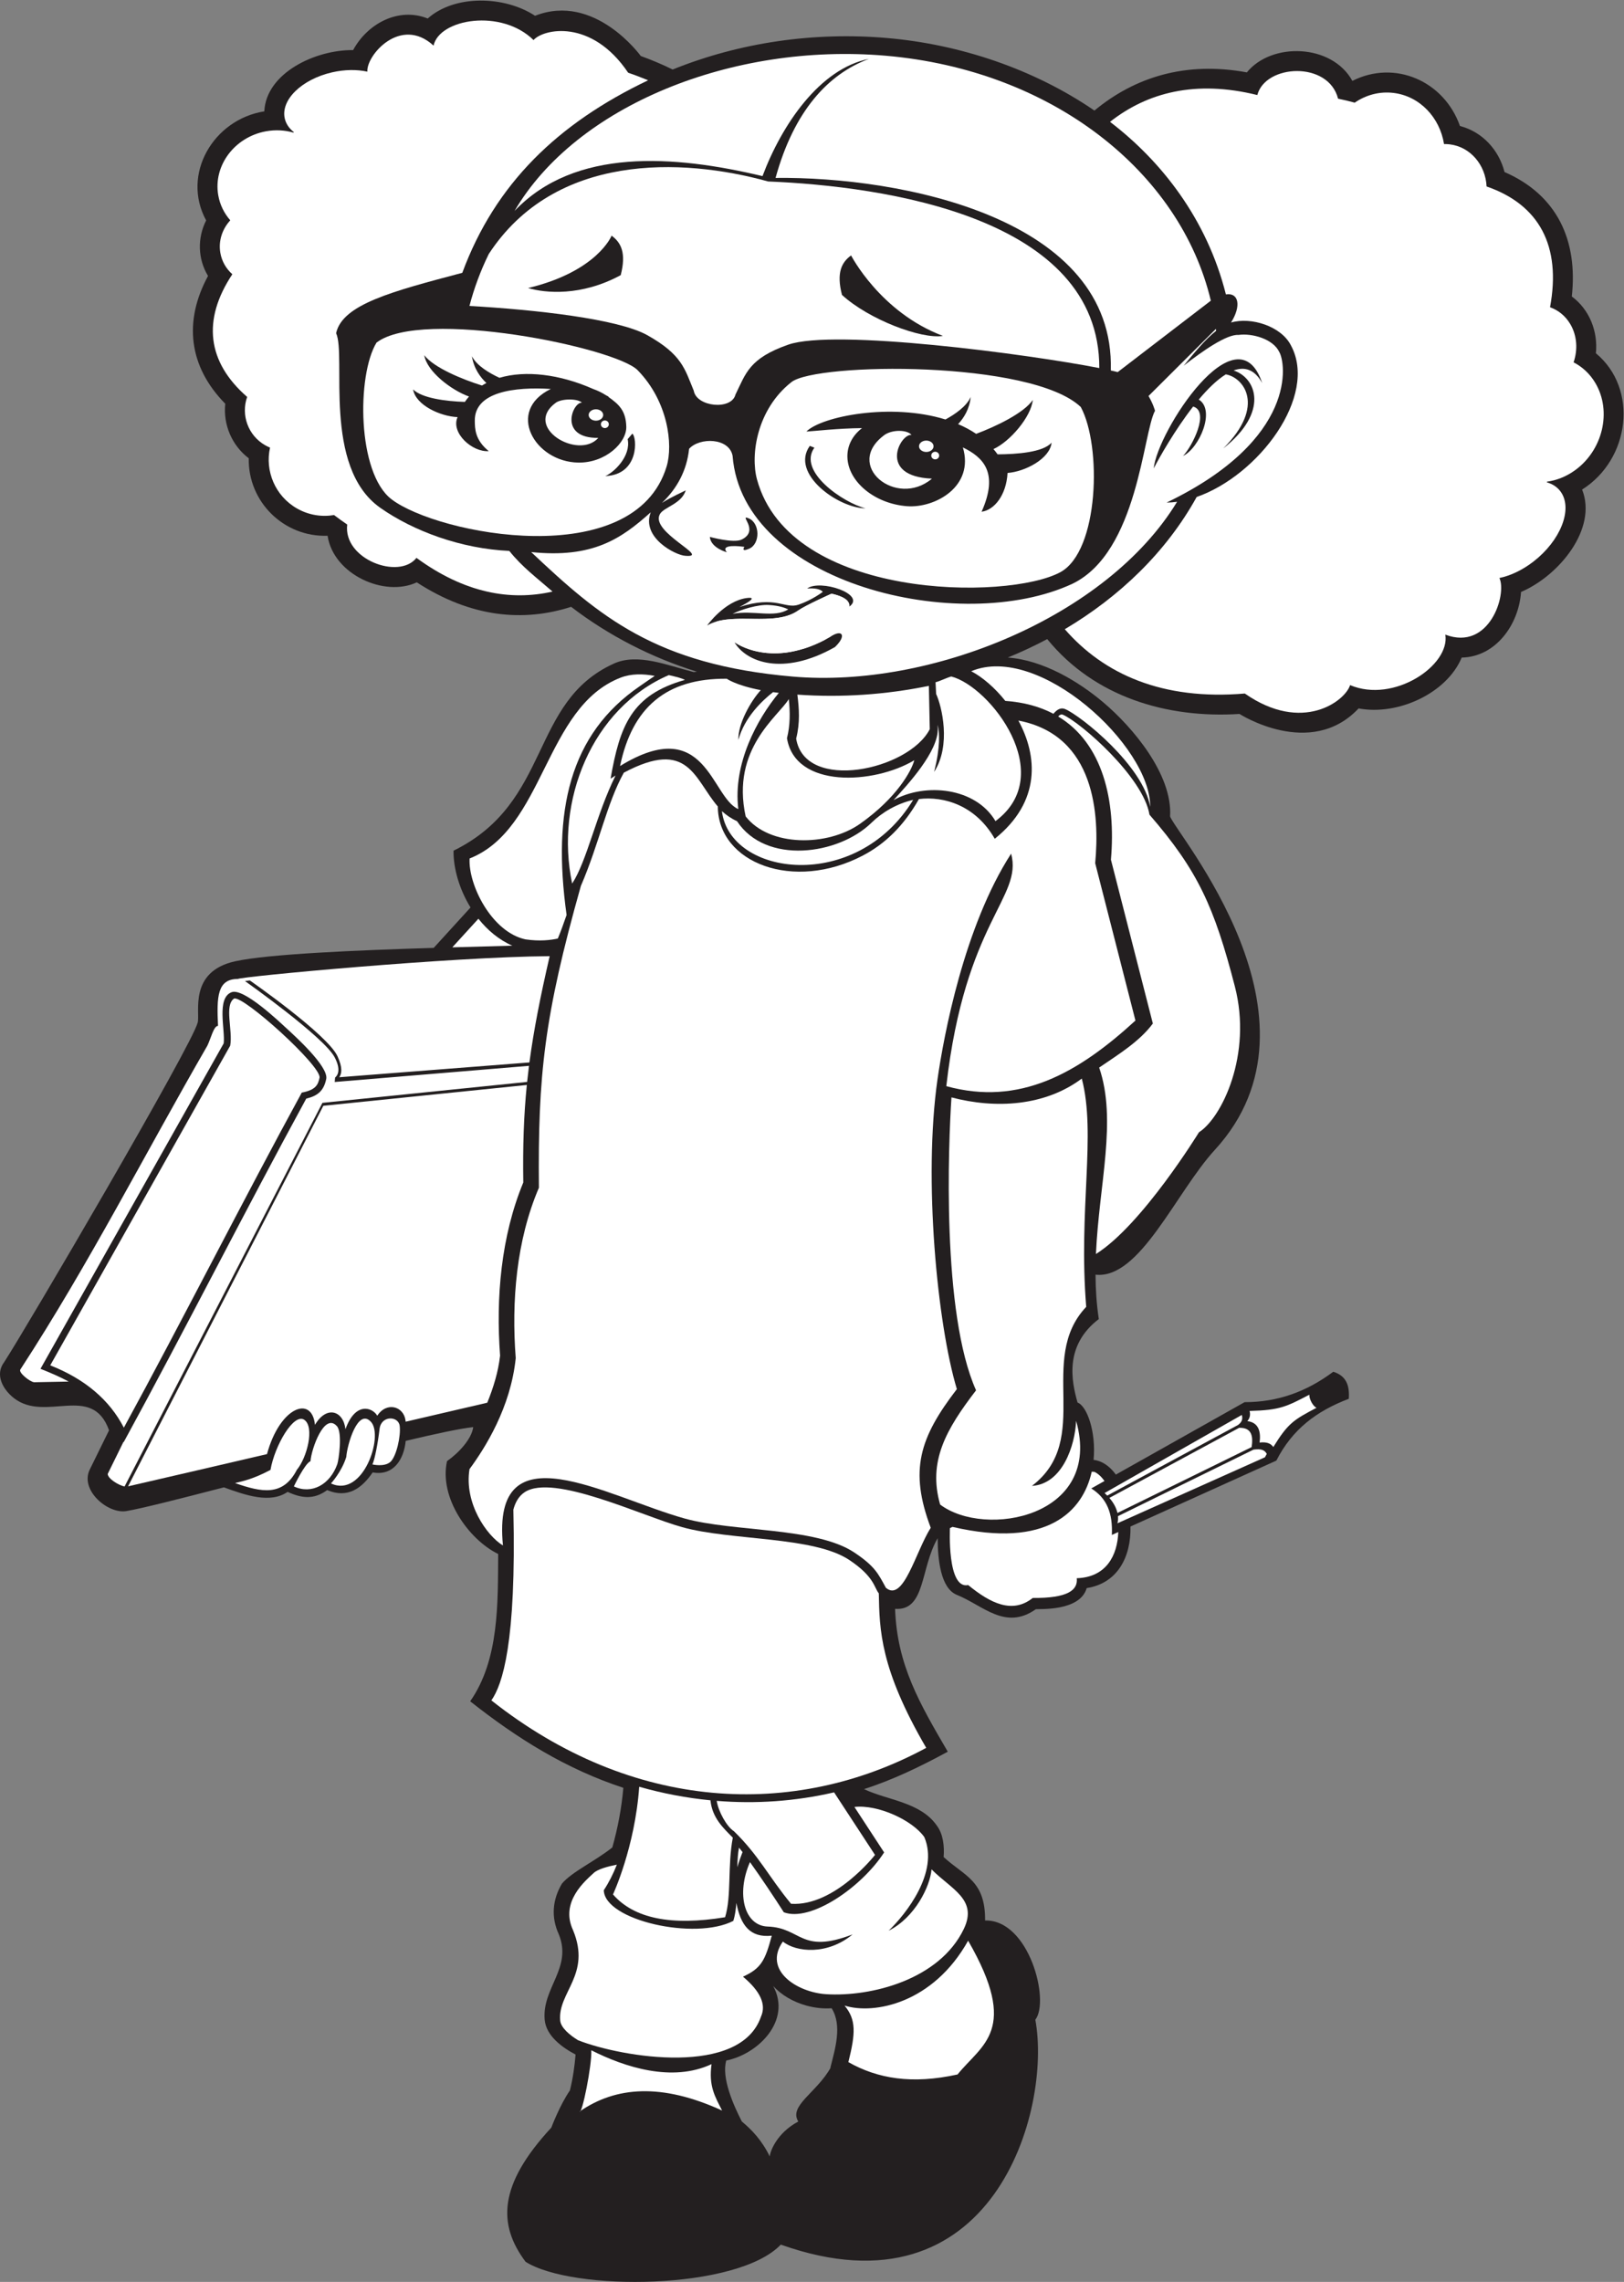
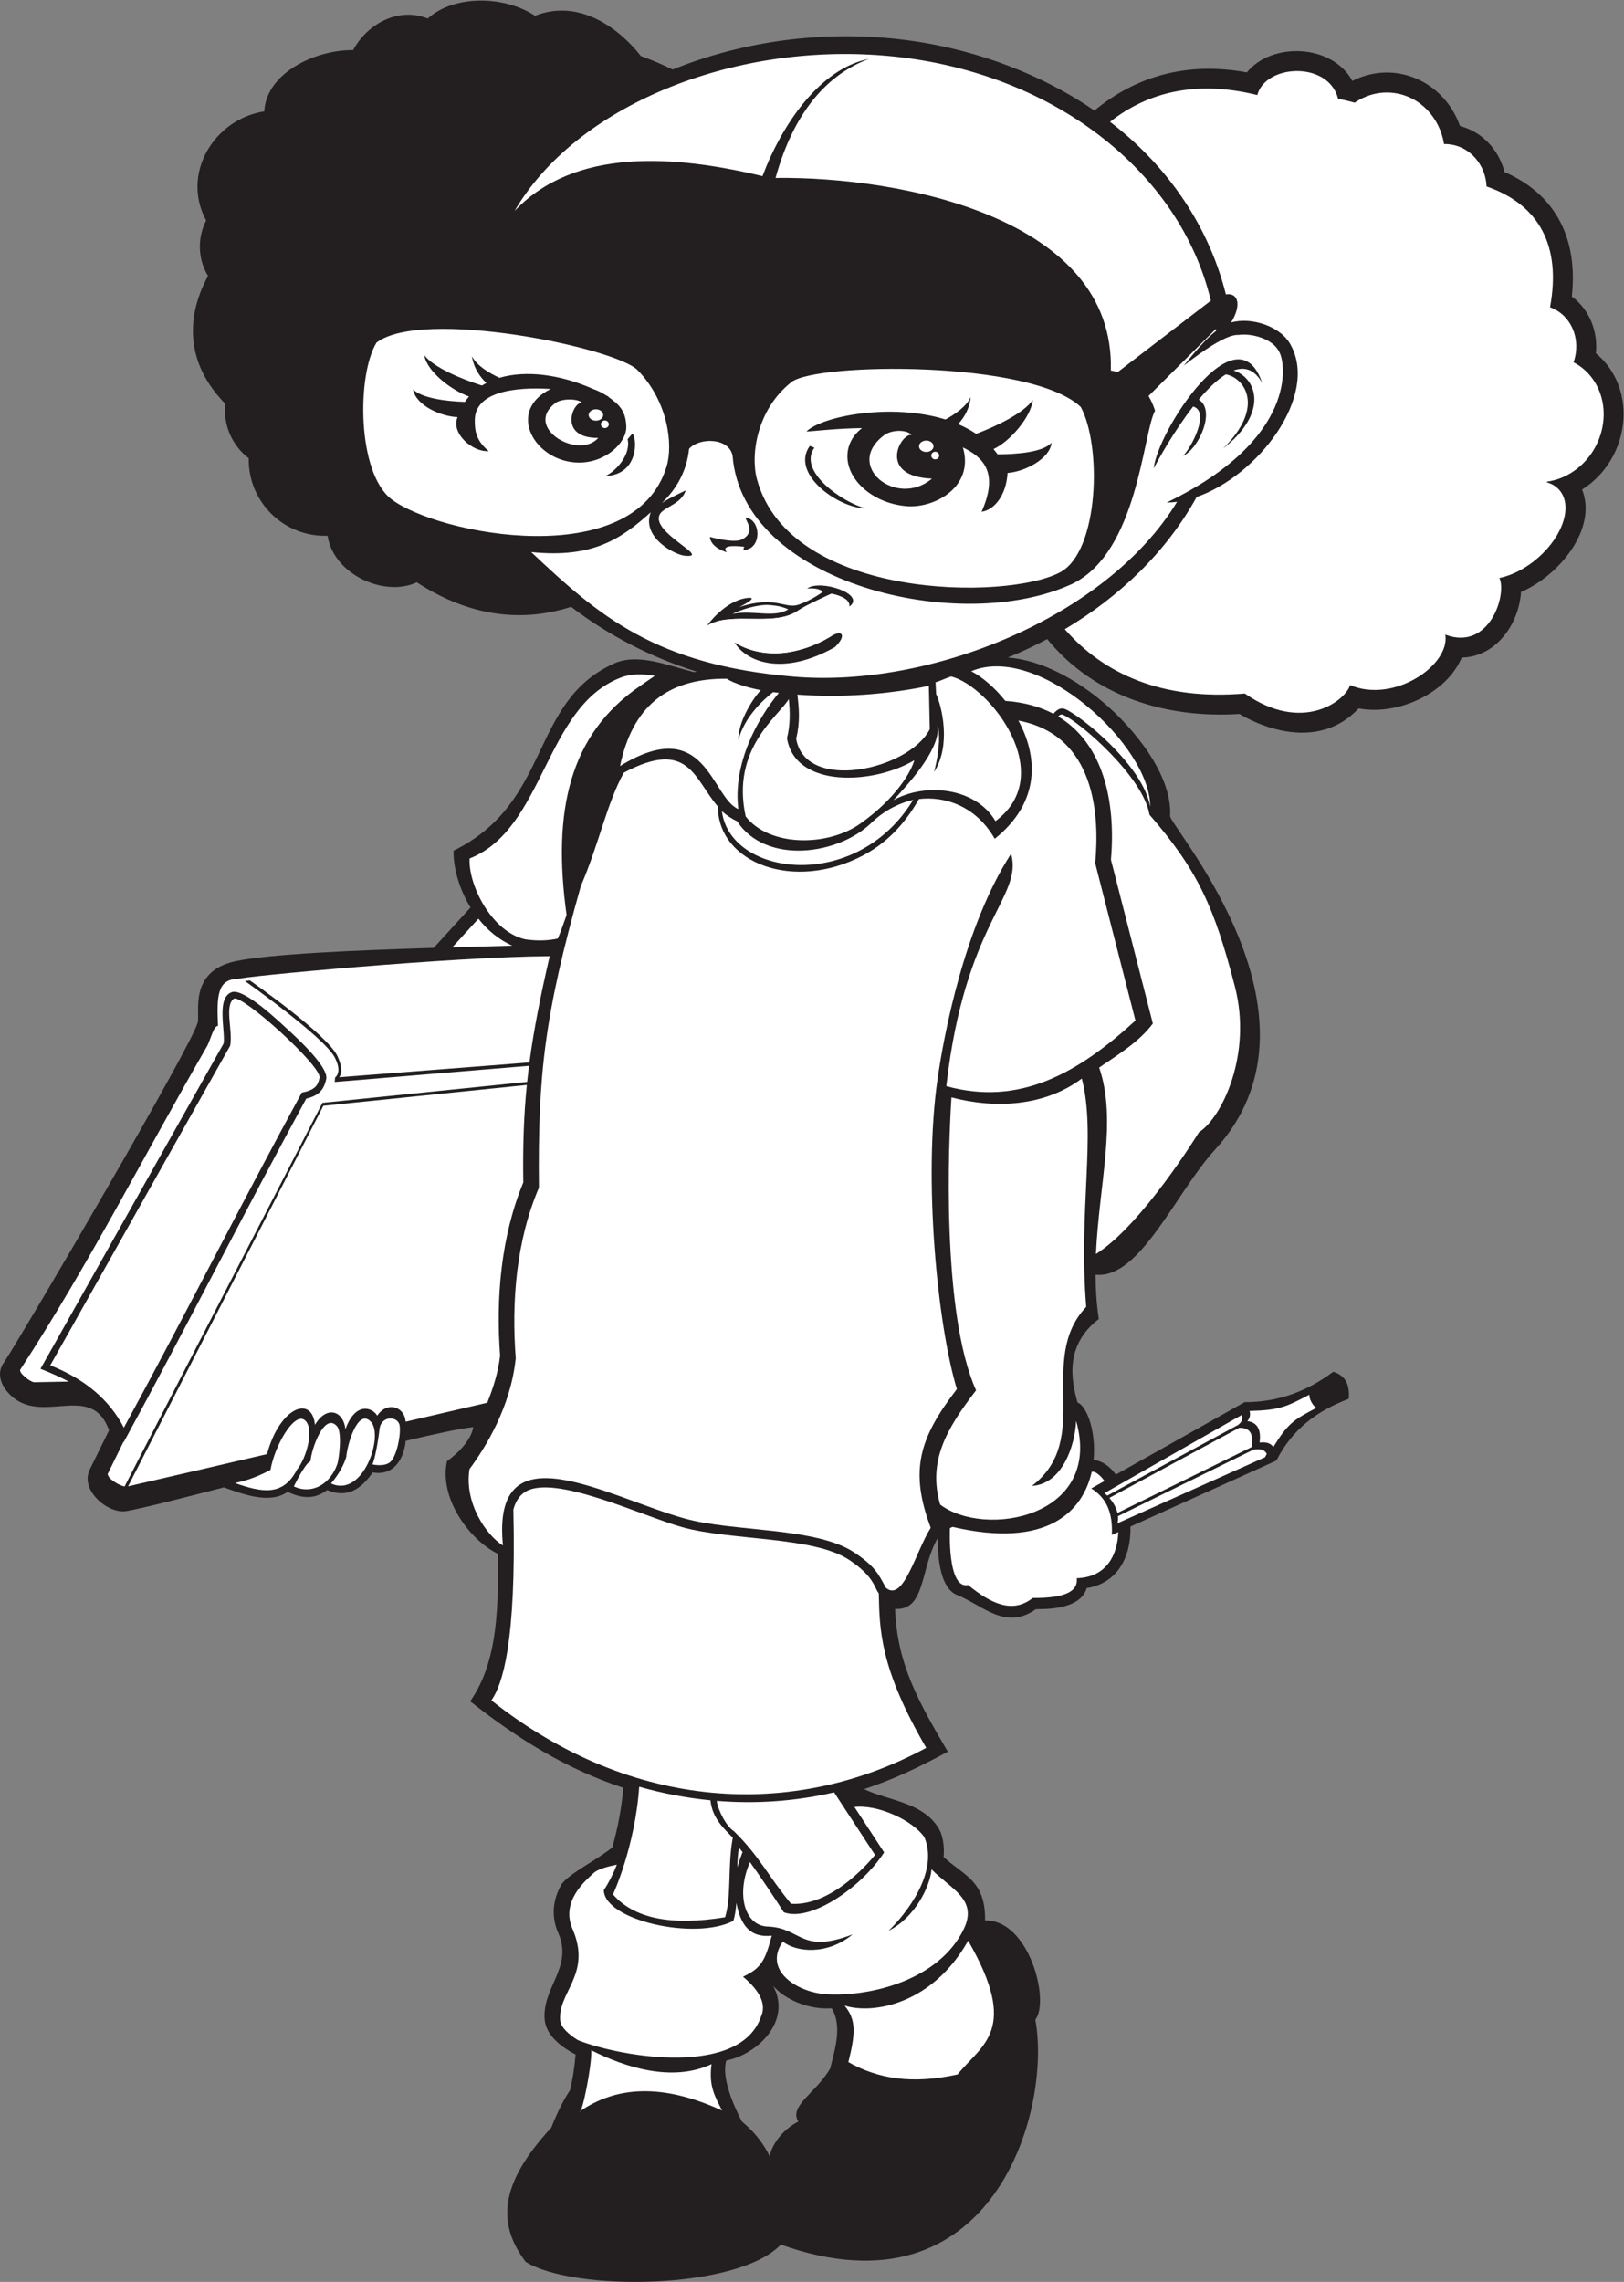
<svg xmlns="http://www.w3.org/2000/svg" viewBox="0 0 710.293 998.067" height="998.067" width="710.293" xml:space="preserve" id="svg2" version="1.1">
  <rect x="0" y="0" width="710.293" height="998.067" fill="#808080" stroke="none" />
  <defs id="defs6" />
  <g transform="matrix(1.333,0,0,-1.333,0,998.067)" id="g10">
    <g transform="scale(0.1)" id="g12">
      <path id="path14" style="fill:#231f20;fill-opacity:1;fill-rule:evenodd;stroke:none" d="m 2725.27,702.691 -0.69,0.379 c 15.05,60.211 39.71,137.879 4.1,194.891 -27.61,-1.992 -55.84,1.34 -82.22,8.559 -44.39,12.171 -82.75,34.968 -109.46,64.281 61.37,-113.813 -49.98,-223.742 -154,-244.301 -16.61,-56.941 24.14,-147.711 51.05,-200.141 31.92,-26.539 65.37,-60.769 91.68,-114.871 0.7,16.59 23.54,77.582 93.52,114.762 -32.17,51.871 60.37,94.699 106.02,176.441 z m -855.39,-74.523 c 9.79,38.562 15.54,80.32 18.65,117.852 -43.54,22.949 -96.45,60.859 -101.34,113.929 -9.61,104.352 91.51,170.441 46.14,280.971 -25.78,56.12 -20.71,113.6 10.64,166.21 33.74,39.26 106.96,72.3 165.11,118.4 17.96,63.71 30.54,129.72 36.16,195.7 -187.69,61.56 -348.74,162.3 -502.51,283.88 95.68,136.75 90.6,322.85 91.87,483.31 -97.21,47.6 -194.54,185.23 -167.85,304.76 39.87,28.07 81.03,73.34 85.96,111.67 -43.23,-4.76 -123.13,-21.8 -221.53,-45.25 -5.98,-60.86 -40.11,-115.98 -108.4,-103.43 -36.33,-53.39 -83,-86.16 -149.42,-58.05 -43.16,-32.11 -84.337,-26.84 -129.61,-5.82 -56.898,-39.21 -136.812,-11.43 -209.23,14.8 -147.055,-38.19 -269.036,-69.11 -319.672,-77.82 -60.555,-10.43 -153.571,68.54 -120.278,136.32 21.075,42.9 42.149,85.8 63.223,128.71 -55.707,155.62 -208.766,23.87 -312.856,106.19 -35.117,27.77 -62.855,76.13 -30.812,118.1 71.027,109.26 614.043,1035.43 634.523,1113.43 8.598,32.77 -30.851,167.56 123.508,201.33 109.172,23.88 398.564,36.13 650.874,43.84 l 120.86,132.56 c -36.84,60.01 -56.6,128.84 -55.75,186.4 323.65,158.76 247.75,488.6 526.89,614.22 77.5,34.88 175.51,-6.37 261.15,-28.19 3.41,0.47 6.87,0.9 10.38,1.3 -147.98,45.79 -289.67,118.42 -412.61,212.78 -155.57,-49.96 -327.1,-36.06 -506.44,80.32 -105.79,-49.69 -273.34,25.59 -292.69,152.9 -142.988,-5.27 -261.402,111.12 -258.644,254.18 -55.418,42.08 -84.422,110.65 -77.043,178.95 -120.403,122.46 -137.168,270.47 -56.567,419.33 -33.734,55.68 -35.332,124.6 -6.179,182.21 -82.207,151.17 23.758,331.48 190.843,357.88 6.122,126.39 168.39,202.43 291.4,200.95 46.94,87.05 149.14,141.99 244.76,103.67 88.08,78.74 251.42,75.08 352.16,8.97 196.22,76.97 346.45,-131.63 346.98,-132.02 37.04,-13.38 71.85,-28.2 104.51,-44.33 221.59,89.48 464.87,123.88 702.95,103.42 238.99,-20.53 481.39,-101.36 680.96,-238.1 131.96,109.44 298.77,162.39 500.18,125.28 80.51,99.61 278.65,94.64 346.16,-27.91 138.76,70.31 300.84,0.02 353.02,-148.04 73.34,-18.96 127.78,-78.5 146.2,-151.05 173.01,-75.37 241.04,-224.61 220.78,-408.3 58.21,-43.2 86.17,-114.78 78.99,-186.33 140.69,-116.53 112.19,-348.17 -45.22,-447.22 50.88,-127.91 -74.62,-282.18 -200.36,-336.04 -7.14,-105.92 -82.22,-212.95 -194.69,-215.26 -48.92,-117.17 -209.31,-191.13 -338.26,-166.78 -157.8,-167.89 -390.8,-18.18 -390.83,-18.17 -238.17,-15.25 -476.18,55.64 -630.9,245.59 -42,-22.3 -85.16,-42.5 -129.14,-60.53 114.84,-8.25 231.14,-77.68 313.35,-147.2 95.81,-81.01 227.08,-235.67 219.03,-374 17.7,-55.09 543.05,-661.82 147.06,-1093.88 -128.64,-140.36 -246.37,-425.92 -391.78,-409.84 0.26,-47.91 3.36,-96.5 10.79,-145.59 -114.02,-87.07 -89.54,-204.07 -69.8,-273.98 31.2,-11.41 61.3,-96.54 52.64,-188.02 25.39,-2.87 51.55,-18.42 73.1,-48.36 l 422.42,237.65 c 109.25,-0.1 203.91,34.83 290.9,99.76 43.28,-13.33 53.99,-45.86 50.93,-88.72 -106.16,-40.47 -185.12,-99.86 -237.66,-202.77 l -478.6,-216.32 c 2.09,-99.06 -41.76,-186.08 -143.65,-202.05 -22.72,-78.5 -159.8,-67.15 -167.21,-69.51 -100.44,-70.4 -172.83,12.75 -258.77,47.29 -52.95,21.3 -62.77,115.03 -63.06,185.87 -57.37,-98.29 -39.2,-238.72 -139.67,-231.73 6.48,-184.61 80.94,-310.98 172.89,-468.75 -88.9,-48.09 -178.1,-91.71 -274.78,-122.7 74.62,-36.25 185.31,-42 239.05,-120.05 20.43,-27.22 25.06,-67.19 22.12,-102.89 68.42,-62.86 137.27,-76.59 136.02,-208.12 144.51,3.2 213.23,-263.41 164.87,-325.59 54.61,-295.801 -137.49,-985.762 -835.18,-737.949 -142.09,-149.493 -682.45,-154.289 -837.38,-56.36 -91.44,122.16 -90.1,251.637 84.45,440.289 0,0 27.48,73.25 60.92,121.848 v 0" />
      <path id="path16" style="fill:#ffffff;fill-opacity:1;fill-rule:evenodd;stroke:none" d="m 3176.67,2286.51 c 73.3,-60.07 145.15,-95.4 211.79,-42.37 115.47,-0.83 148.68,25.75 144.52,64.79 96.57,3.13 133.38,74.09 136.28,151.55 l -21.16,-9.56 c 3.23,71.17 -15.87,120.05 -67.52,152.66 l 43.4,24.41 c -10.18,14.12 -21.49,24.63 -33.29,29.99 -2.98,0.31 -5.86,0.47 -8.61,0.51 -28.73,-129.93 -145.6,-253.54 -456.88,-181.1 l -8.33,-4.01 c 0,0 -9.97,-201.83 59.8,-186.87 v 0" />
      <path id="path18" style="fill:#ffffff;fill-opacity:1;fill-rule:evenodd;stroke:none" d="m 1728.56,3927.35 c -9.89,-99.2 -13.41,-200.21 -11.59,-319.91 -73.27,-176.97 -90.18,-378.64 -76.13,-568.29 -6.01,-53.1 -21.93,-104.75 -42.05,-154.33 -89.46,-20.75 -178.68,-41.53 -267.78,-62.33 -0.16,1.43 -0.32,2.83 -0.5,4.24 -5.91,46.24 -61.85,62.71 -92.66,15.4 -16.4,27.97 -72.17,46.22 -104.35,-44.21 -6.92,60.94 -62.2,78.89 -100.06,14.21 -9.59,98.32 -115.506,59.08 -157.362,-95.92 -151.433,-35.34 -303.191,-70.63 -455.883,-105.8 l 640.715,1248.66 667.65,68.28 z m -948.04,347.88 c 9.48,7.76 699.72,72.67 1023.03,74.81 -30.63,-132.89 -52.33,-242.17 -66.41,-348.7 l -624,-48.58 c 8.19,12.16 11.51,31.05 -5.64,68.67 -32.61,71.54 -287.105,248.48 -287.758,248.94 l -15.91,-1.98 c 0.656,-0.45 259.298,-183.46 294.258,-250.24 21.75,-41.57 9.52,-59.65 1.38,-66.45 l -1.26,-14.54 637.48,53.03 c -2.24,-17.61 -4.27,-35.16 -6.11,-52.76 l -671.7,-68.68 -649.15,-1258.84 c -20.175,4.18 -54.722,25.66 -55.351,41.2 l 51.918,105.7 0.547,-1.38 c 203.965,373.48 395.226,753.65 598.976,1127.21 36.4,8.67 57.46,24.81 65.56,64.43 8.27,40.84 -103.747,141.79 -131.392,167.19 C 916.734,4134.71 799.512,4246.58 760,4231.79 709.27,4212.8 739.605,4107.15 733.922,4063.81 L 132.832,2996.06 c 33.356,-13.17 64.242,-26.72 92.606,-41.87 l -113.411,-2.21 c -13.718,1.1 -53.508,32.61 -44.875,42.39 225.586,346.55 408.864,708.03 613.297,1062.05 11.449,23.63 20.977,65.38 34.91,64.8 -4.566,95.7 -2.718,154.06 65.161,154.01 v 0" />
      <path id="path20" style="fill:#ffffff;fill-opacity:1;fill-rule:evenodd;stroke:none" d="m 164.84,3007.41 c 113.73,-44.89 194.242,-113.03 241.539,-204.44 186.922,342.24 396.844,757.14 583.766,1099.37 46.155,8.74 53.575,25.79 58.365,49.19 5.31,38.92 -250.506,270.65 -280.694,259.36 -32.527,-22.82 -3.492,-103.37 -12.457,-154.49 C 558.52,3706.74 361.68,3357.08 164.84,3007.41 v 0" />
-       <path id="path22" style="fill:#ffffff;fill-opacity:1;fill-rule:evenodd;stroke:none" d="m 1139.3,5766.24 c -14.81,9.99 -29.19,20.41 -43.2,31.16 -40.44,-6.84 -83.4,-0.27 -121.784,21.65 -71.722,40.99 -105.367,123.01 -88.269,199.63 -5.442,2.21 -10.805,4.79 -16.043,7.79 -56.27,32.15 -79.899,99.47 -59.043,158.49 -131.113,114.28 -148.356,252.3 -48.621,402.56 -20.195,17.92 -34.496,42.07 -39.367,70.17 -6.828,39.44 6.39,78.19 32.617,106.82 -20.004,22.76 -34.035,50.77 -39.512,82.36 -16.777,96.86 53.254,190.72 156.387,209.61 31.418,5.74 62.281,3.86 90.5,-4.25 l 1.289,1.53 c -15.274,11.98 -25.785,27 -29.84,44.49 -14.133,60.95 55.359,128.9 155.186,151.72 41.6,9.51 81.9,9.69 115.79,2.25 -4.33,53.17 109.14,184.81 217.14,85.46 19.43,88.45 222.93,121.9 328.09,18.18 31.35,36.53 189.84,71.84 310.52,-107.17 22.76,-7.73 44.49,-16.05 65.43,-24.81 -295.74,-141.08 -501.59,-339.11 -609.7,-631.64 -228.91,-60.79 -393.19,-103.1 -414.05,-198.11 34.35,-74.37 -46.01,-438.94 144.99,-573.03 109.48,-76.87 265.91,-134.32 423.24,-141.38 42.4,-53.13 90.05,-88.14 141.84,-133.42 -137.6,-31.29 -288.24,-5.3 -446.46,110.63 -57.02,-73.03 -241.25,-4.61 -227.13,109.31 v 0" />
      <path id="path24" style="fill:#ffffff;fill-opacity:1;fill-rule:evenodd;stroke:none" d="m 4390.39,7163.53 c 18.43,-3.74 36.6,-8.14 54.55,-13.03 36.67,25.19 81.16,37.58 127.33,31.97 86.27,-10.49 151.81,-80.61 165.78,-167.83 6.18,0.14 12.44,-0.15 18.74,-0.91 67.67,-8.23 117.59,-67.57 120.86,-138.19 173.42,-60.04 245.37,-195.66 208.21,-396.3 26.85,-9.58 50.43,-28.26 66.41,-55.27 22.41,-37.9 25.01,-84.05 10.88,-125.52 28.59,-14.68 53.46,-37.5 71.42,-67.85 55.05,-93.08 24.31,-221.88 -68.65,-287.61 -28.31,-20.02 -59.14,-31.88 -89.88,-36.06 l -0.65,-2.17 c 19.68,-5.62 35.92,-16.51 46.86,-32.85 38.12,-56.99 -2.46,-158.62 -90.61,-226.98 -36.73,-28.47 -75.94,-46.67 -111.93,-54.1 25.47,-53.29 -32.51,-240.74 -177.45,-185.86 16.4,-100.54 -168.54,-226.3 -312.46,-165.61 -15.94,-51.96 -156.28,-159.5 -345.4,-27.58 -270.61,-22.98 -462.58,63.67 -590.69,211.01 178.66,106.09 332.21,252.11 432.7,433.91 203.04,70.87 398.7,330.98 309.42,497.08 -31.86,63.48 -131.08,94.52 -196.72,75.27 34.25,54.14 25.56,99.1 -16.79,92.29 -62.25,247.46 -211.84,437.63 -380.2,566.23 122.13,96.27 280.56,138.08 483.27,87.91 26.38,101.34 233.25,112.68 265,-11.95 v 0" />
      <path id="path26" style="fill:#ffffff;fill-opacity:1;fill-rule:evenodd;stroke:none" d="m 2436.37,1410.39 c -4.3,5.58 -8.22,10.46 -11.64,14.52 -3.55,-17.73 -4.88,-40 -5.49,-64.23 5.12,17.61 11.21,34.67 17.13,49.71 z m 334.71,-503.718 c 38.52,-46.344 36.2,-90.774 12.52,-185.481 95.79,-54.261 208.45,-73.461 358.26,-40.5 79.33,98.868 204.59,144.27 34.69,438.919 C 3061.72,913.941 2867.9,876.32 2771.08,906.672 Z m -202.4,210.098 c -66.19,-94.44 46.55,-166.719 142.23,-172.731 147.31,-9.008 371.75,47.422 451.58,214.301 46.33,96.83 -41.07,129.8 -106.04,195.37 -4.69,-56.1 -54.42,-158.2 -140.82,-201.43 57.02,54.72 166.05,191.98 117.19,307.23 -38.24,54.63 -151.24,107.65 -229.35,98.91 l 97.45,-149.14 c -74,-114.66 -241.54,-229.49 -329.12,-196.44 -31.62,49.42 -76.49,116.54 -111.07,164.66 -46.1,-105.4 -18.02,-208.8 58.01,-211.47 111.84,-3.92 107.33,-91.67 278.73,-25.78 -82.9,-68.67 -185,-58.68 -228.79,-23.48 z M 1940.1,760.078 c 2.35,-49.68 -30.42,-210.508 -38.12,-200.887 118.37,82.071 269.14,93.918 467.29,3.129 -23,45.321 -44.65,80.059 -34.6,152.219 -128.79,-60.309 -284.33,-10.301 -394.57,45.539 z m 83.9,609.012 c -29.71,-5.84 -62.65,-14.77 -75.84,-27.18 -26.46,-24.91 -111.61,-94.24 -67.99,-187.7 60.7,-146.27 -50.66,-203.55 -42.08,-296.769 2.2,-23.882 32.25,-48.351 58.79,-64.543 146.33,-57.277 532.62,-119.957 600.11,77.821 17.65,39.472 -2.08,83.082 -59.19,130.841 59.91,27.11 72.84,53.67 94.45,134.5 -71.41,-7.65 -102.32,34.63 -116.1,107.45 -1.71,-21.74 -4.67,-41.96 -9.94,-58.84 -125.44,-65.2 -422.64,1.69 -425.08,100.51 16.8,25.6 31.03,53.77 42.87,83.91 v 0" />
      <path id="path28" style="fill:#ffffff;fill-opacity:1;fill-rule:evenodd;stroke:none" d="m 2404.41,1457.63 c -17.57,-92.42 -3.79,-192.15 -25.32,-261.04 -176.59,-29.06 -299.18,-4.13 -367.77,74.81 0,0 72.02,154.41 85.99,353.25 76.84,-21.84 155.03,-36.74 233.77,-44.4 5.79,-57.65 41.88,-90.62 73.33,-122.62 z m 332.34,148.67 c 55.27,-84.76 134.25,-205.26 134.25,-205.26 0,0 -132.32,-169.63 -275.5,-160.3 -73.05,88.18 -105.36,158.42 -187.57,238.19 -23.78,15.05 -51.17,65.2 -56.26,99.48 128.26,-10.42 257.78,-1.59 385.08,27.89 v 0" />
      <path id="path30" style="fill:#ffffff;fill-opacity:1;fill-rule:evenodd;stroke:none" d="m 2368.65,4825.86 c 14.07,-12.77 30.25,-24.11 49.59,-32.94 94.34,-143.69 332.64,-111.55 441.84,-4.54 33.8,33.13 82.23,62.13 136.12,74.49 -185.67,-306.07 -601.28,-251.47 -627.55,-37.01 v 0" />
      <path id="path32" style="fill:#ffffff;fill-opacity:1;fill-rule:evenodd;stroke:none" d="m 2046.86,4952.11 c 213.22,113.26 230.28,-20.19 308.37,-110.93 1.16,-185.95 248.89,-280.32 476.22,-160.81 72.85,38.3 134.01,97.34 183.7,185.19 81.76,10.06 185.92,-20.53 248.73,-130.37 152.7,122.27 140.21,272.86 77.56,387.88 253.33,-48.22 266.63,-311.56 251.98,-467.97 45.7,-178.68 86.37,-337.66 132.08,-516.34 -188.57,-172.89 -380.05,-281.59 -620.57,-215.24 61.74,542.07 251.52,618.39 212.72,762.93 -154.27,-238.86 -221.01,-596.46 -241.7,-741.2 -46.69,-326.6 -0.57,-802.99 63.61,-1015.78 -122.78,-159.94 -156.61,-266.37 -85.74,-455.01 -49.86,-78.95 -89.44,-245.56 -147.1,-196.91 -24.93,45.71 -35.51,70.35 -103.76,115.86 -125.88,83.94 -396.4,66.87 -556.37,111.42 -257.15,71.59 -634.87,301.08 -596.35,-88.4 -53.49,32.3 -127.82,138.85 -109.73,250.52 51.4,69.78 135.03,202.12 151.66,364.18 -14.34,186.36 2.02,386.36 76.04,559.09 -3.5,370.29 17.34,563.11 137.62,990.07 60.15,139.27 84.86,270.53 141.03,371.82 z m -10.58,311.78 c 35.18,13.6 73.7,12.86 112.04,5.78 -14.1,-9.23 -29.41,-20.26 -49.12,-33.76 -230.07,-157.57 -287.74,-408.63 -240.16,-750.68 -9.77,-28.37 -19.44,-55.27 -28.78,-77.37 -23.04,-5.15 -59.32,-9.61 -106.3,-2.69 -111.09,24.1 -187.93,179.31 -183.14,265.33 246.73,97.83 245.22,496.61 495.46,593.39 v 0" />
      <path id="path34" style="fill:#ffffff;fill-opacity:1;fill-rule:evenodd;stroke:none" d="m 2409.51,5380.51 c 0.36,-0.26 122.53,-92.66 313.1,16.24 40.65,28.46 57.08,5.85 16.81,-32.61 -170.8,-96.71 -291.47,-49.03 -329.91,16.37 z m -89.45,54.44 c 0,0 57.58,80.93 130.72,90.26 46.45,5.61 -24.9,-29.57 -24.9,-29.57 120.43,39.11 149.4,-7.78 194.53,7.78 45.13,15.57 79.37,42.02 79.37,42.02 -8.16,9.49 -27.62,12.74 -51.36,10.89 42.21,31.65 194.91,-18.7 138.5,-59.13 3.34,20.58 -23.99,34.66 -58.64,42.15 0,0 -85.39,-38.23 -108.73,-54.78 -79.28,-56.26 -218.59,-1.38 -299.49,-49.62 z m 8.98,290.76 c 0,0 78.45,-21.75 104.85,-8.55 60.62,30.31 -13.32,85 23.3,69.13 36.63,-15.87 37.74,-83.44 0.78,-99.41 -28.74,-12.44 -15.53,6.21 -15.53,6.21 -10.19,1.34 -82.05,10.8 -57.48,-17.86 0,0 -52.81,13.98 -55.92,50.48 z m 1812.37,504.71 c -25.05,45.59 -57.99,54.54 -93.8,41.34 74.77,-24.09 117.67,-136.33 -34.1,-255.92 141.82,141.18 65.37,233.95 8.37,243.1 -29.28,-18.12 -59.64,-48.07 -88.58,-82.61 56.09,-34.65 1.84,-159.32 -51.44,-184.94 30.36,32.09 88.1,146.37 32.93,162.02 -60.28,-77.34 -111.53,-168.52 -129.28,-202.92 11.35,120.22 273.55,526.34 355.9,279.93 z m -151.97,177.65 c 0.26,-2.06 0.56,-4.1 0.79,-6.16 -36.88,-28.96 -73.15,-73.96 -106.44,-114.53 63.05,49.36 141.83,103.77 179.69,101.02 45.11,6.22 113.59,-13.15 133.68,-55.52 21.59,-34.52 62.82,-286.36 -369.28,-494.5 v -0.04 c 11.33,0.1 22.77,1 34.3,2.58 -229.65,-377.83 -808.58,-612.4 -1259.92,-573.63 -451.34,38.78 -636.08,198.02 -859.33,408.61 202.38,-20.91 295.52,43.75 392.2,130.53 -31.82,-83.44 82.12,-141.13 113.34,-142.72 87.39,-7.2 -115.84,76.93 -83.46,136.37 12.92,23.72 71.01,33.26 85.02,78.39 -6.58,-3.76 -46.1,-20.98 -78.07,-41.24 49.39,47.2 81.68,106.24 89.04,177.52 34.38,38.21 131.51,36.71 142.73,-23.03 32.18,-418.87 747.51,-591.22 1115.4,-419.63 214.45,104.17 230.82,494.8 270.63,567.53 0,0 -5.95,22.29 -21.3,48.38 l 220.98,220.07 v 0" />
-       <path id="path36" style="fill:#ffffff;fill-opacity:1;fill-rule:evenodd;stroke:none" d="m 3606.91,6279.66 c -234.67,45.92 -869.45,129.73 -1020.55,76.82 -128.15,-44.89 -138.94,-93.65 -173.28,-164.01 -13.18,-51.81 -127.64,-40.49 -136.77,12.87 -29.47,71.22 -38.2,118.3 -152.69,182.33 -95.3,53.3 -366.18,83.54 -583.3,95.79 15.31,58.95 36.66,115.86 63.32,170.4 216.62,331.45 632.21,316.9 916.76,238.07 381.64,-15.51 1088.04,-116.76 1086.51,-612.27 v 0" />
+       <path id="path36" style="fill:#ffffff;fill-opacity:1;fill-rule:evenodd;stroke:none" d="m 3606.91,6279.66 v 0" />
      <path id="path38" style="fill:#ffffff;fill-opacity:1;fill-rule:evenodd;stroke:none" d="m 2905.62,7304.57 c 547.24,-47.02 967.22,-381.91 1067.23,-803.78 l -305.54,-234.31 c -6.47,1.67 -14.12,3.46 -22.65,5.36 14.6,500.78 -689.42,636.69 -1099.99,631.73 60.77,220.47 172.96,341.14 306.43,390.57 -161.63,-32.02 -286.05,-216.37 -349.26,-384.6 -291.05,69.25 -615.9,93.59 -813.54,-114.34 202.36,345.58 714.4,552.58 1217.32,509.37 v 0" />
      <path id="path40" style="fill:#ffffff;fill-opacity:1;fill-rule:evenodd;stroke:none" d="m 3159.3,6019.34 c 38.37,-128.46 -91.55,-199.85 -183.38,-192.89 -105.66,8 -193.2,80.01 -195.5,160.8 -1.09,38.33 17.21,71.76 48.02,95.45 -81.63,-0.92 -152.16,-9.62 -182.64,-11.36 50.31,50.27 278.16,94.97 456.33,39.62 30.99,16.88 69.28,42.92 82.91,74 -3.91,-39.61 -22.6,-69.11 -41.36,-89.21 20.92,-8.91 40.79,-19.47 59.2,-31.87 63.01,23.44 156.1,67.63 185.75,110.94 -5.45,-55.36 -75.07,-136.64 -128.99,-160.95 4.76,-5.54 9.32,-11.31 13.64,-17.3 62.66,0.47 148.54,6.2 177.14,38.38 -5.5,-52.99 -87.51,-95.39 -144.51,-99.41 -3.96,-72.14 -43.03,-121.75 -85.21,-127.29 57.62,129.38 4.4,178.94 -61.4,211.09 z m -487.16,-0.84 c -56.37,-78.43 95.41,-181.04 167.71,-199.1 -88.83,0.49 -248.36,113.67 -182.76,204.96 l 15.05,-5.86 z m -597.35,45.99 c 15.63,-11.04 23.53,-135.14 -88.85,-139.17 27.51,11.15 85.21,64.79 73.5,121.2 l 15.35,17.97 z m -76.92,120.86 c -3.3,1.83 -6.61,3.62 -9.93,5.38 -12.67,8.12 -26.71,15 -41.74,20.32 -109.1,48.39 -221.49,62.04 -307.4,36.67 -32.41,14.97 -74.44,39.39 -90.37,70.73 6.27,-40.08 27.29,-68.81 47.52,-87.8 -4.97,-2.59 -9.81,-5.35 -14.49,-8.27 -64.2,20.02 -157.64,58.37 -189.3,99.37 8.35,-53.35 89.27,-115.09 146.73,-135.42 -4.85,-5.56 -9.38,-11.44 -13.58,-17.65 -61.99,1.79 -141.29,12.27 -169.86,40.94 8.31,-51.37 88.94,-88.49 145.93,-90.88 -23.12,-51.11 47.54,-115.69 102.3,-111.61 -45.18,36.54 -45.55,73.15 -45.82,99.82 -1,95.28 131.29,111.59 249.46,104.16 -148.56,-71.9 -53.55,-239.47 90.27,-241.57 89.06,-1.3 158.85,65.22 157.34,118.02 -1.51,52.79 -24.2,73.06 -59.74,98.27 l 2.68,-0.48 z m -762.52,177.81 c 148.47,114.5 784.29,-16.31 856.7,-90.34 100.38,-102.64 116.66,-244.67 95.32,-315.57 -105.14,-349.37 -750.9,-224.34 -902.97,-107.9 -112.85,86.4 -113.95,407.38 -49.05,513.81 z m 2310.87,-211.32 c -161.35,154.02 -867.5,146.27 -949.37,81.84 -113.5,-89.3 -134.98,-238.49 -113.14,-319.11 107.67,-397.31 824.67,-397.84 995.66,-304.5 126.88,69.26 135.98,413.88 66.85,541.77 v 0" />
      <path id="path42" style="fill:#ffffff;fill-opacity:1;fill-rule:evenodd;stroke:none" d="m 2903.54,6061.27 c 26.64,17.17 73,16.02 87.38,-0.97 -36.72,5.43 -113,-136.09 66.89,-143.4 -116.42,-98.7 -292.9,44.22 -154.27,144.37 z M 1824.56,6166.6 c 21.41,13.81 73.22,12.87 84.78,-0.78 -29.52,4.38 -79.69,-116.59 53.78,-115.27 -65.53,-73.81 -250,35.55 -138.56,116.05 v 0" />
      <path id="path44" style="fill:#ffffff;fill-opacity:1;fill-rule:evenodd;stroke:none" d="m 1984.62,6107.74 c 7.18,0 13,-5.59 13,-12.48 0,-6.89 -5.82,-12.49 -13,-12.49 -7.17,0 -12.99,5.6 -12.99,12.49 0,6.89 5.82,12.48 12.99,12.48 z m -29.31,36.66 c 13.16,0 23.83,-8.36 23.83,-18.68 0,-10.31 -10.67,-18.67 -23.83,-18.67 -13.15,0 -23.82,8.36 -23.82,18.67 0,10.32 10.67,18.68 23.82,18.68 v 0" />
      <path id="path46" style="fill:#ffffff;fill-opacity:1;fill-rule:evenodd;stroke:none" d="m 3068.54,6005.07 c 7.17,0 12.99,-5.58 12.99,-12.48 0,-6.89 -5.82,-12.47 -12.99,-12.47 -7.18,0 -13,5.58 -13,12.47 0,6.9 5.82,12.48 13,12.48 z m -29.31,36.67 c 13.15,0 23.83,-8.36 23.83,-18.67 0,-10.31 -10.68,-18.68 -23.83,-18.68 -13.16,0 -23.83,8.37 -23.83,18.68 0,10.31 10.67,18.67 23.83,18.67 v 0" />
      <path id="path48" style="fill:#231f20;fill-opacity:1;fill-rule:evenodd;stroke:none" d="m 1732.68,6542.2 c 56.01,-16.54 174.25,-28.02 303.96,42.36 18.77,72.76 1.29,106.77 -29.91,129.56 0,0 -46.06,-117.08 -274.05,-171.92 z m 1361.28,-157.01 c -70.96,-11.55 -244.03,54.21 -331.37,134.55 -18.78,72.76 -1.29,106.78 29.91,129.56 0,0 95.88,-186.85 301.46,-264.11 v 0" />
      <path id="path50" style="fill:#ffffff;fill-opacity:1;fill-rule:evenodd;stroke:none" d="m 1484.11,4379 85.57,93.85 c 29.93,-37.7 67.45,-69.32 111.42,-88.48 -57.13,-1.57 -124.67,-3.29 -196.99,-5.37 v 0" />
      <path id="path52" style="fill:#ffffff;fill-opacity:1;fill-rule:evenodd;stroke:none" d="m 1684.41,2534.1 c 10.24,-438.79 -36.06,-574.4 -72.15,-625.99 462.16,-365.4 992.66,-390.59 1426.79,-155.76 -151.86,260.55 -153.23,388.22 -155.6,506.96 -15.36,18.69 -14.32,54.5 -96.87,109.54 -117.36,78.25 -387.88,62.98 -547.91,107.54 -134.35,37.4 -423.24,177.08 -517.27,114.8 -19.17,-12.69 -30.57,-33.05 -36.99,-57.09 v 0" />
      <path id="path54" style="fill:#ffffff;fill-opacity:1;fill-rule:evenodd;stroke:none" d="m 3549.48,3948.4 c 48.02,-184.15 -11.66,-429.09 14.5,-749.03 -163.92,-173.47 23.83,-433.71 -178.07,-587.48 99.94,5.98 141.53,132.56 144.95,213.47 89.55,-316.76 -299.63,-385.89 -446.18,-274.67 -40.45,141.48 19.31,246.43 117.86,374.79 -113.62,253.97 -90.75,809.8 -80.69,961.15 144.16,-37.97 306.12,-29.18 427.63,61.77 v 0" />
      <path id="path56" style="fill:#ffffff;fill-opacity:1;fill-rule:evenodd;stroke:none" d="m 2821.78,4784.25 c -106,-74.79 -297.03,-76.33 -375.19,24.35 -48.78,222.78 108.73,329.1 141.54,385.1 4.52,-43.19 4.83,-85.7 -5.99,-128.52 27.05,-165.9 285.55,-151.64 417.79,-72.28 -9.09,-34.28 -56.71,-122.96 -178.15,-208.65 v 0" />
      <path id="path58" style="fill:#ffffff;fill-opacity:1;fill-rule:evenodd;stroke:none" d="m 2616.23,5208.19 c 5.73,-45.45 9.33,-91.71 -3.97,-144.31 28.89,-177.16 369.8,-103.39 438.41,30.95 l -2.96,142.13 c -140.76,-28.99 -286.77,-39.01 -431.48,-28.77 v 0" />
      <path id="path60" style="fill:#ffffff;fill-opacity:1;fill-rule:evenodd;stroke:none" d="m 771.129,2621.18 c 87.047,-30.36 157.379,-44.9 202.969,43.54 33.392,40.18 58.722,140.27 24.402,163.93 -34.324,23.67 -96.883,-83.51 -111.027,-164.32 -55.285,-29.22 -88.157,-36.5 -116.344,-43.15 z m 334.411,186.57 c -41.31,46.73 -83.96,-74.76 -86.77,-114.79 -18.813,-7.53 -54.567,-82.79 -54.567,-82.79 58.847,-27.32 118.647,6.21 142.437,72.85 4.81,13.47 17.6,103.57 -1.1,124.73 z m 111.99,13.89 c -43.19,47.96 -78.53,-74.75 -81.33,-114.78 -15.02,-48.86 -50.2,-86.93 -50.2,-86.93 105.17,-48.82 173.29,155.33 131.53,201.71 z m 4.39,-139.33 c 0,0 39.41,-9.37 59.1,8.45 19.69,17.82 34.66,85.11 30.44,118.13 -4.21,33.02 -60.81,34.99 -66.1,-10.31 -5.3,-45.31 -15.47,-99.39 -23.44,-116.27 v 0" />
      <path id="path62" style="fill:#ffffff;fill-opacity:1;fill-rule:evenodd;stroke:none" d="m 3624.19,2588.45 450.25,256.25 c 3.8,-12.79 0.96,-23.1 -12.28,-32.88 l -429.18,-231.78 c -2.73,2.77 -5.65,5.59 -8.79,8.41 z m 482.59,150.76 -440.32,-216.09 c -3.12,13.83 -10.51,30.91 -26.5,49.35 l 425.84,229.97 c 43.33,1.09 45.74,-30.01 40.98,-63.23 z m 49.68,-22.27 c -2.09,-3.68 -4.09,-7.38 -6,-11.12 l -484.09,-216.63 c 0,0 3.17,8.94 1.79,23.41 l 444.72,218.26 c 26.92,3.47 36.57,-1.68 43.58,-13.92 v 0" />
      <path id="path64" style="fill:#ffffff;fill-opacity:1;fill-rule:evenodd;stroke:none" d="m 4100.06,2857.77 c 100.87,2.6 120.98,14.46 196.31,53.39 -1.85,-13.59 12.7,-39.4 23.42,-42.94 -74.52,-39.42 -93.09,-49.73 -141.91,-128.87 -7.59,10.81 -19.68,17.64 -45.01,14.75 4.63,34.04 -2.08,65.96 -40.22,70.27 8.88,10.18 10.44,21.4 7.41,33.4 v 0" />
      <path id="path66" style="fill:#ffffff;fill-opacity:1;fill-rule:evenodd;stroke:none" d="m 2403.64,5473.24 c 27.41,13.93 82.92,31.19 118.84,29.04 35.91,-2.16 52.92,-9.49 63.94,-14.28 -45.94,-29.35 -114.03,-1.63 -182.78,-14.76 z m 376.93,42.75 c 1.72,-26.58 -3.55,-86.59 -76.22,-129.17 -20.41,-10.55 -39.99,-18.8 -58.64,-25.12 -19.1,-5.88 -37.09,-10.43 -54.08,-13.74 -113.74,-19.13 -181.85,32.35 -182.12,32.55 0.86,-1.46 1.77,-2.9 2.71,-4.34 -24.15,18.06 -43.69,42.58 -60.01,72.25 81.99,22.98 197.78,-13.22 267.34,36.15 23.34,16.55 108.73,54.78 108.73,54.78 22.83,-4.93 42.49,-12.73 52.29,-23.36 v 0" />
      <path id="path68" style="fill:#ffffff;fill-opacity:1;fill-rule:evenodd;stroke:none" d="m 3771.5,4814.35 c 159.46,-184.01 212.83,-303.61 280.16,-563.44 58.12,-224.24 -43.47,-431.73 -117.67,-478.66 0,0 -186.8,-304.77 -338.08,-399.5 10.1,228.43 69.9,438.97 10.58,611.72 63,43.05 132.47,85.57 176.13,144.5 -45.84,179.16 -91.67,358.34 -137.51,537.51 16.77,195.16 -26.99,382.04 -173.13,469.99 4.97,5.47 10.09,8.06 15.07,5.93 58.29,-24.98 264.44,-204.94 284.45,-328.05 z m -584.81,470.58 c 221.76,93.56 589.16,-245.4 587.22,-444.98 -22.01,133.97 -226.09,298.12 -279.05,320.81 -14.29,6.13 -27.32,-1.75 -38.45,-15.48 -43.81,23.14 -96.1,37.96 -157.85,42.29 -35.29,44.29 -76.1,78.69 -111.87,97.36 v 0" />
-       <path id="path70" style="fill:#ffffff;fill-opacity:1;fill-rule:nonzero;stroke:none" d="m 1877.26,4588.23 c -57.08,271.39 64.99,575.32 317.12,684.03 22.71,-5.08 44.38,-10.74 52.79,-15.78 -175.64,-49.43 -213.41,-150.97 -243.81,-324.02 5.32,3.27 10.78,6.68 16.35,10.18 -63.44,-127.51 -93.6,-280.14 -142.45,-354.41 v 0" />
      <path id="path72" style="fill:#ffffff;fill-opacity:1;fill-rule:evenodd;stroke:none" d="m 2422.52,4832.63 c -89.63,37.7 -105.17,315.08 -388.04,141.28 39.97,191.8 151.16,288.15 350.1,286.42 0,0 29.29,-21.56 111.67,-37.42 -32.92,-35.68 -75.52,-111.12 -73.5,-163.18 20.13,74.27 78.42,129.09 113.7,156.59 6.12,-0.84 12.46,-1.65 19.03,-2.41 -70.69,-85.23 -151.24,-232.24 -132.96,-381.28 z m 698.67,435.07 c 127.19,-32.64 351.07,-321.48 145.09,-474.54 -65.21,110.57 -229.79,126.83 -334.46,68.86 45.25,49.68 148.86,160.51 145.14,236.8 l -0.5,10.34 c 6.66,-25.85 8.93,-72.55 -11.37,-154.39 56.25,87 25.22,215.14 6.42,255.72 l -1.86,38.27 c 14.55,3.68 36.52,14.78 51.54,18.94 v 0" />
    </g>
  </g>
</svg>